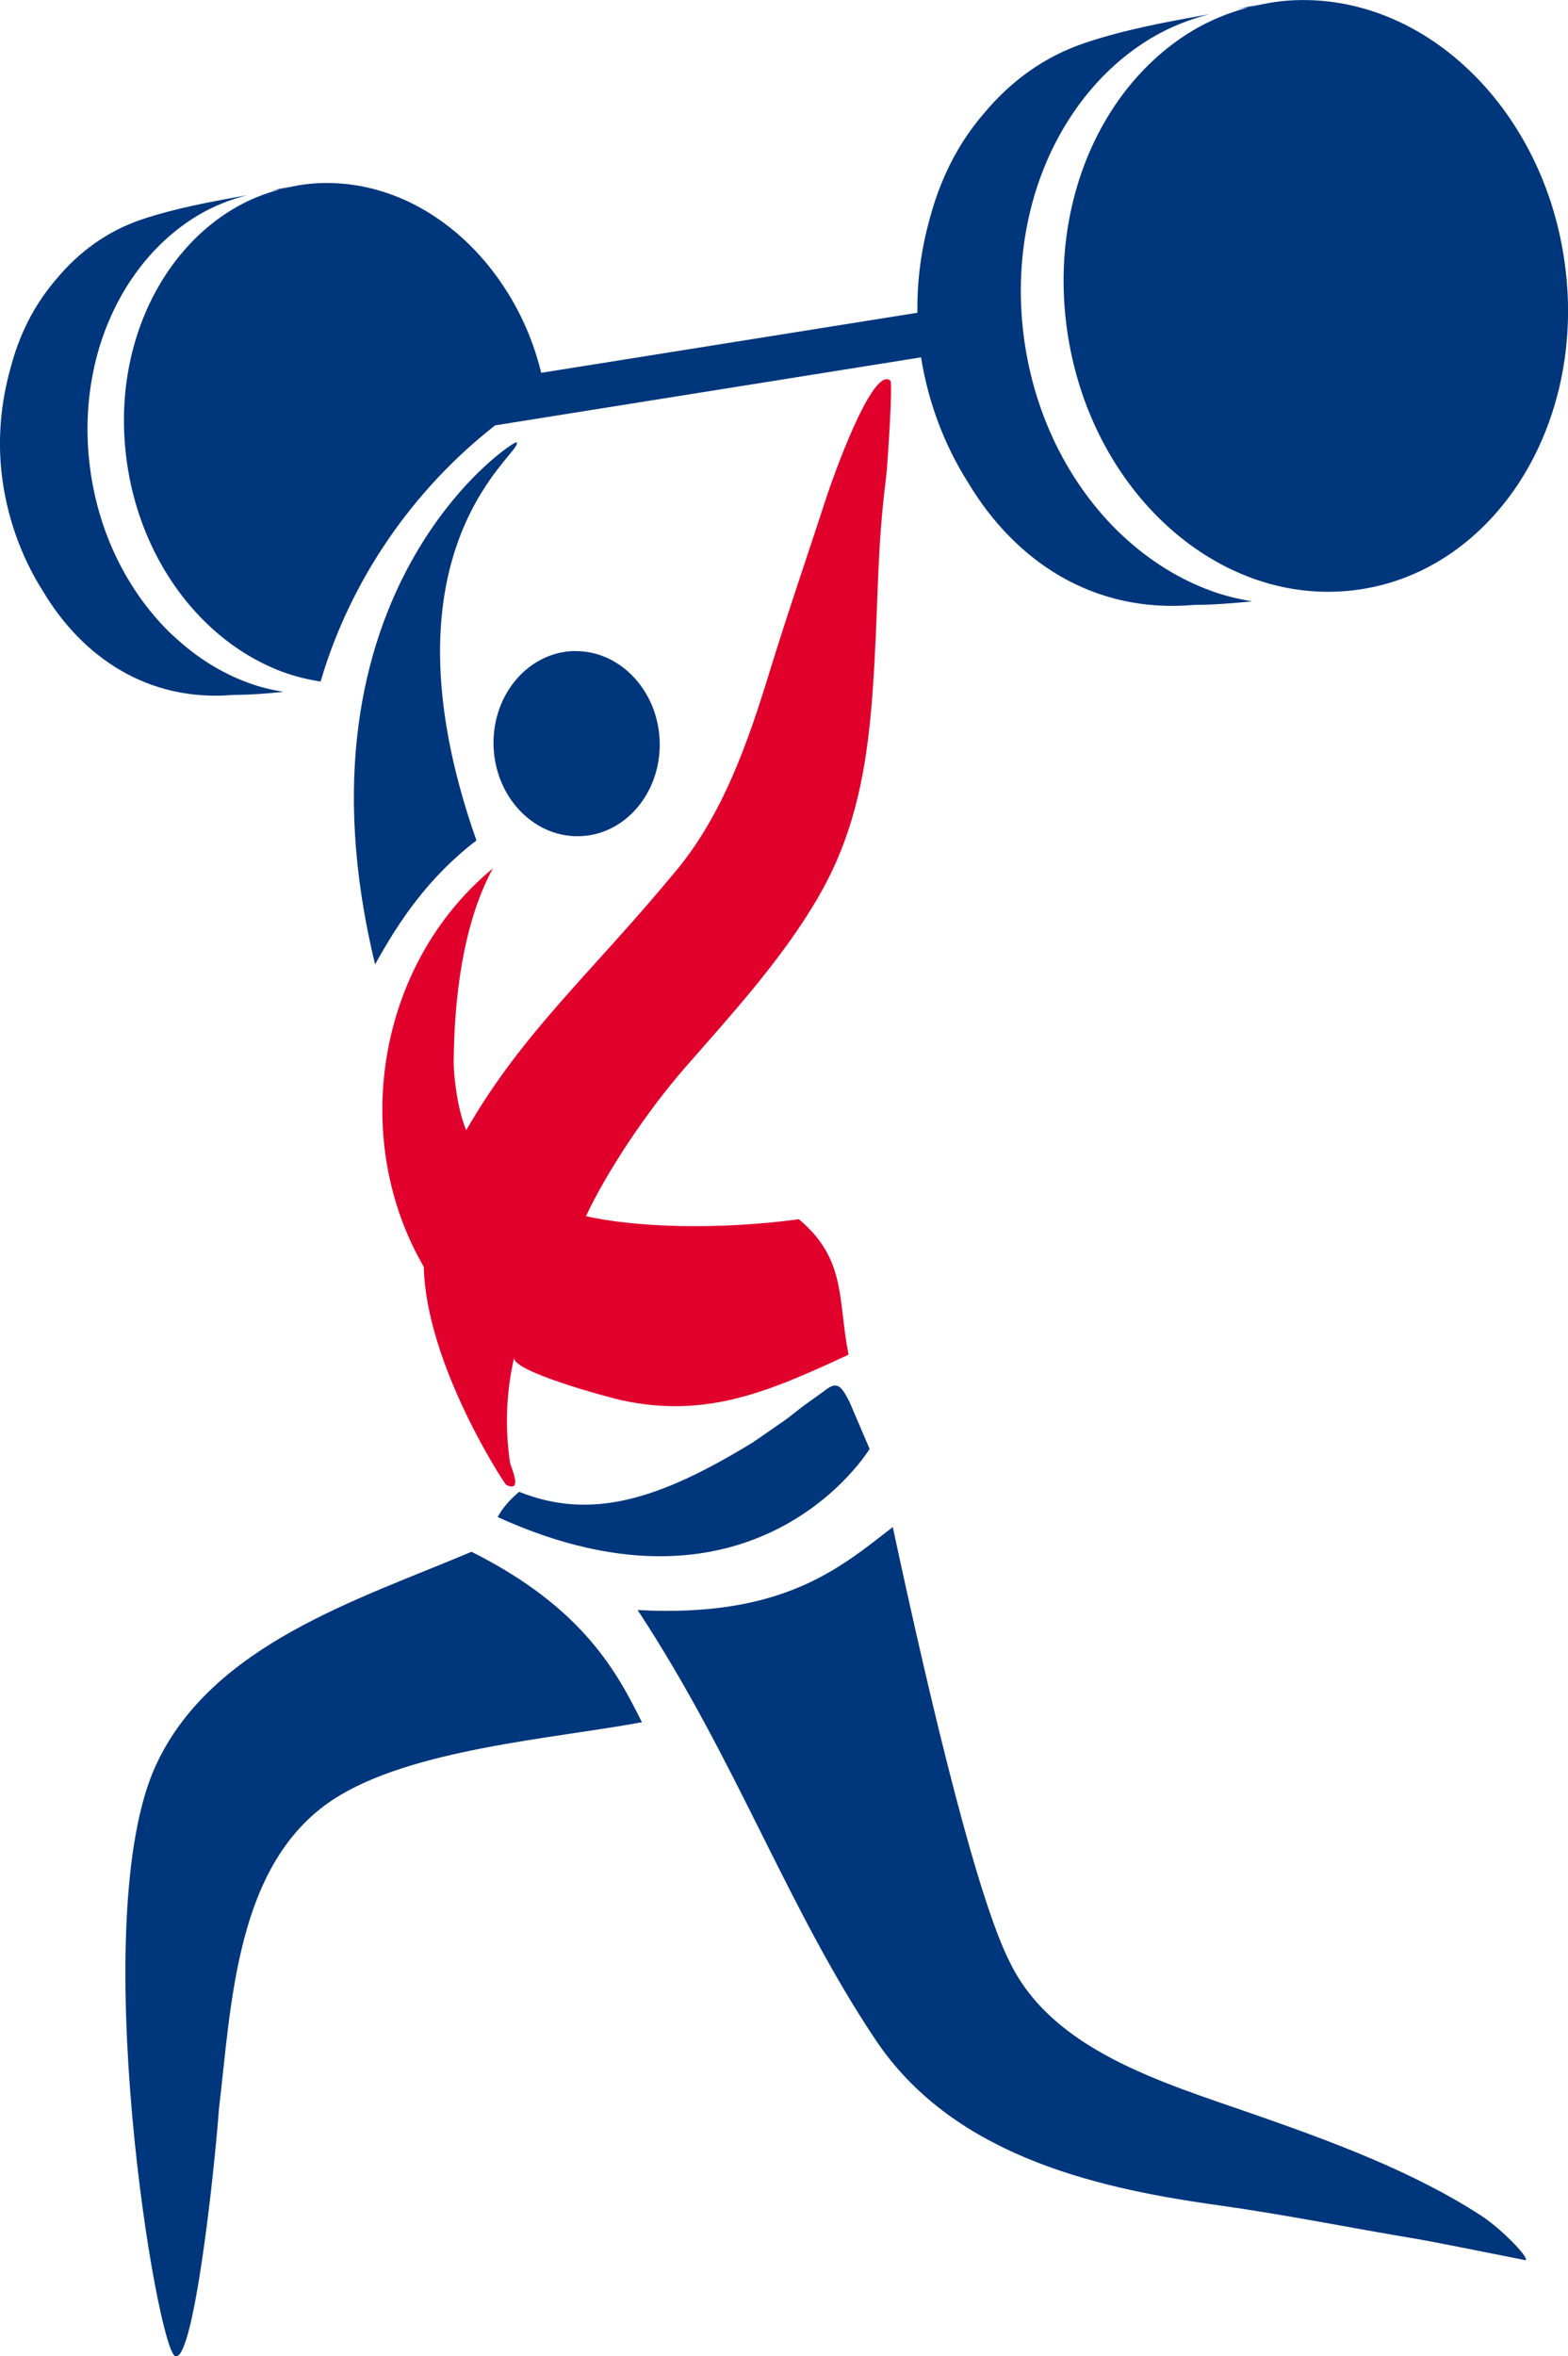
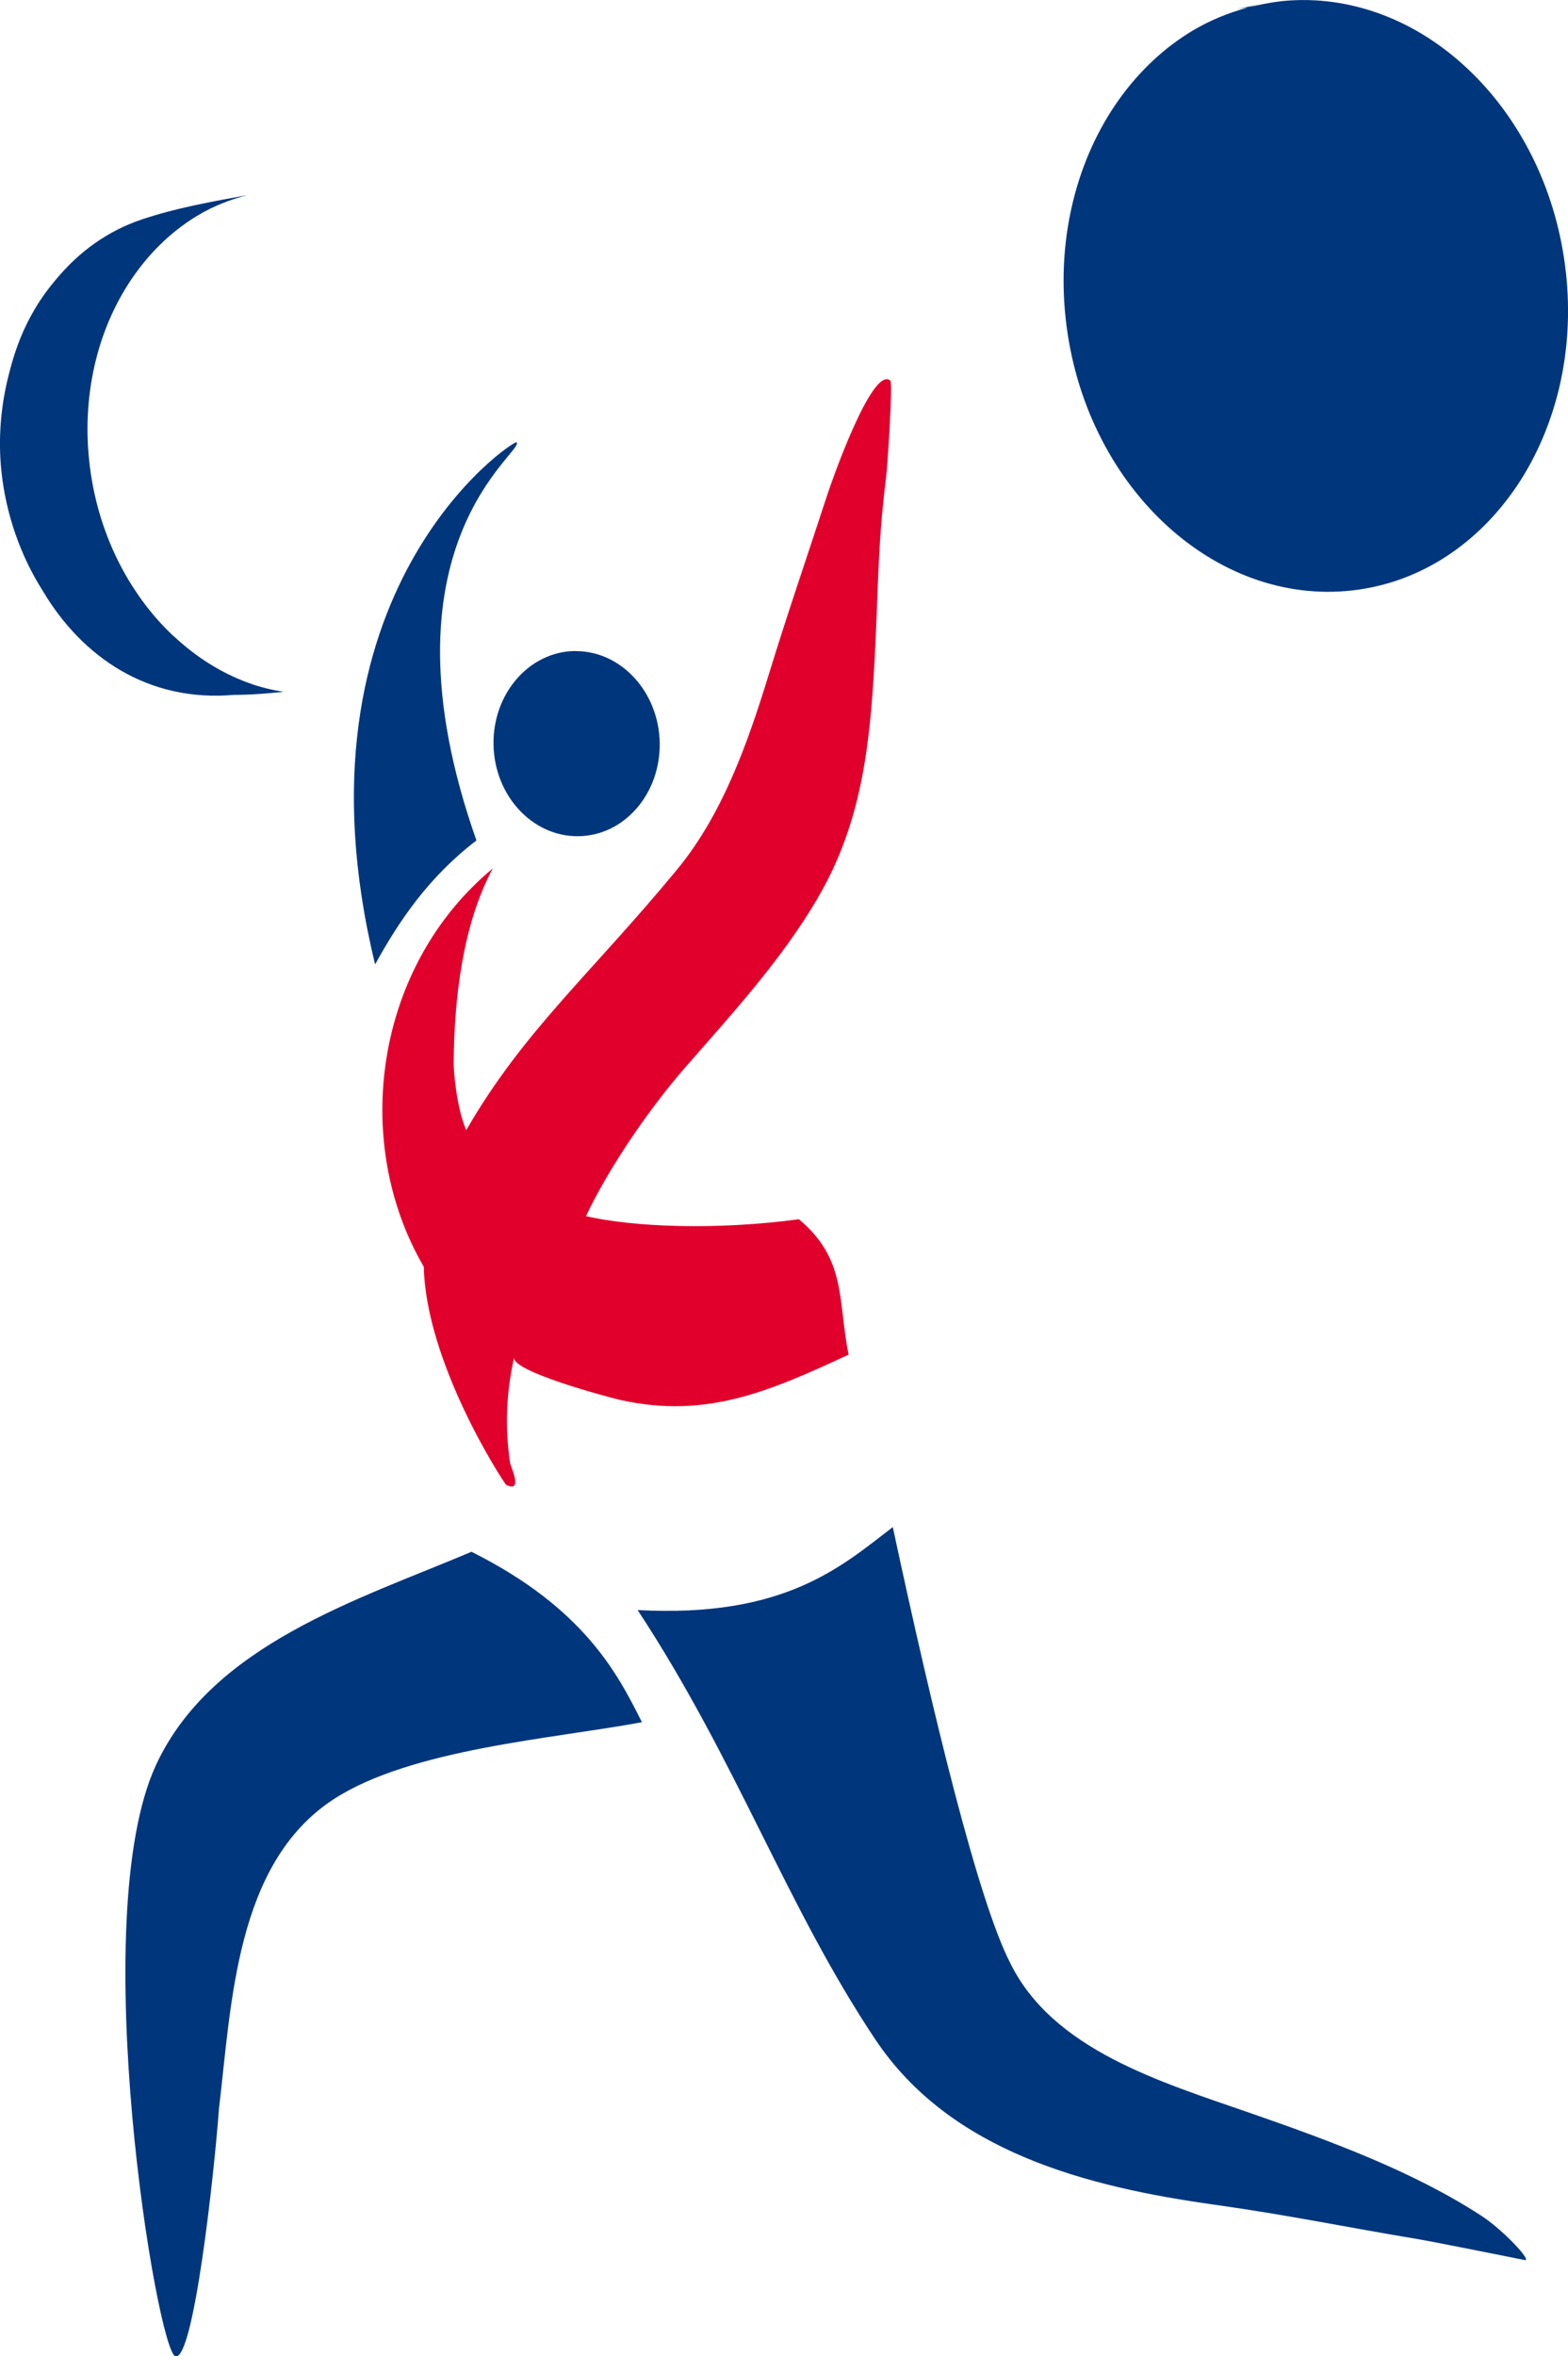
<svg xmlns="http://www.w3.org/2000/svg" id="Weightlifting" viewBox="0 0 175.19 263.24">
  <defs>
    <style>.cls-1,.cls-2{fill:#00367c;}.cls-2{fill-rule:evenodd;}.cls-3{fill:#e1002c;}</style>
  </defs>
  <path class="cls-2" d="M64.25,72.74c5.12-.05,9.36,4.55,9.46,10.25.04,2.76-.88,5.37-2.6,7.34-1.72,1.97-4.04,3.07-6.52,3.09-5.12.05-9.36-4.55-9.45-10.25s4-10.39,9.12-10.44Z" />
  <path class="cls-2" d="M53.23,93.89c-11.64-33.02,5.53-43.48,4.48-44.48-.3-.29-25.94,16.64-15.8,58.33,2.69-4.88,5.96-9.73,11.31-13.84Z" />
-   <path class="cls-1" d="M94.88,156.55c-.87-1.66-1.31-2.29-2.62-1.28-.34.26-1.97,1.41-2.31,1.66-.6.43-1.8,1.43-2.39,1.83-.53.35-3.03,2.12-3.56,2.45-10.31,6.29-17.91,8.69-26,5.45-.97.83-1.8,1.72-2.4,2.82,28.97,13.19,41.56-7.61,41.56-7.61l-2.27-5.31Z" />
  <path class="cls-2" d="M170.33,252.49c.96.19-2.42-3.39-4.82-4.95-7.54-4.9-16.54-8.25-25.74-11.45-10.03-3.49-22.13-7.05-26.91-16.81-3.57-6.95-8.6-27.63-13.11-48.68-5.76,4.43-12.12,10.16-28.51,9.27,11.07,16.82,16.61,33.07,26.55,47.96,8.41,12.62,23.76,16.49,37.88,18.47,8.22,1.15,14.74,2.52,22.93,3.88,1.38.23,7.54,1.47,11.73,2.3Z" />
  <path class="cls-2" d="M52.68,173.36c-12.65,5.36-28.99,10.34-35.24,23.8-7.94,17.09.12,65.57,2.16,66.08,2.04.51,4.34-20.45,4.86-27.61,1.41-11.78,1.85-27.47,12.81-34.62,8.66-5.64,24.55-6.76,34.45-8.61-2.65-5.28-6.36-12.7-19.04-19.04Z" />
-   <path class="cls-1" d="M125.37,59.8c-2.95-2.78-5.47-6.21-7.38-10.11-1.91-3.91-3.21-8.3-3.71-12.98-.5-4.68-.16-9.21.89-13.39,1.04-4.17,2.79-7.97,5.09-11.22,2.29-3.24,5.14-5.92,8.39-7.86,2.02-1.2,4.2-2.07,6.5-2.66-4.69.85-9.43,1.7-13.88,3.2-4.59,1.52-8.37,4.32-11.32,7.87-1.03,1.19-2.01,2.53-2.9,4.05-1.39,2.37-2.43,4.95-3.15,7.65-.02.07-.04.13-.06.2,0,.01,0,.02,0,.03-.94,3.37-1.39,6.89-1.34,10.36l-42.03,6.71c-.51-2.08-1.21-4.06-2.09-5.91-1.51-3.18-3.51-6-5.86-8.33-2.36-2.33-5.07-4.17-8-5.37-2.95-1.2-6.12-1.77-9.38-1.55-1.3.09-2.55.33-3.78.65.32-.09.63-.19.96-.26-.02,0-.03,0-.04,0,0,0,0,0,0,0-.69.15-1.38.28-2.08.42.35-.04.69-.11,1.04-.13-1.82.49-3.56,1.2-5.16,2.16-2.73,1.62-5.11,3.87-7.03,6.58-1.93,2.72-3.39,5.91-4.27,9.4-.88,3.5-1.16,7.29-.74,11.22.42,3.93,1.51,7.6,3.11,10.88,1.6,3.27,3.71,6.14,6.19,8.47,2.46,2.32,5.29,4.1,8.31,5.21,1.35.49,2.75.83,4.17,1.05,3.35-11.44,10.41-21.52,19.5-28.62l47.59-7.6c.78,4.95,2.57,9.77,5.26,14,5.18,8.66,13.86,14.65,25.21,13.66,2.16-.01,4.34-.18,6.52-.4-1.57-.26-3.12-.63-4.61-1.18-3.61-1.32-6.98-3.44-9.92-6.21Z" />
  <path class="cls-1" d="M174.96,30.48c-.49-4.46-1.7-8.65-3.49-12.41-1.79-3.76-4.15-7.1-6.93-9.84-2.79-2.76-5.99-4.93-9.46-6.34-3.48-1.42-7.23-2.09-11.09-1.83-1.55.11-3.05.4-4.51.78.39-.12.77-.24,1.18-.32-.02,0-.03,0-.05,0,0,0,0,0,0,0-.81.17-1.63.33-2.45.49.42-.05.82-.13,1.24-.16-2.15.58-4.21,1.42-6.11,2.55-3.22,1.92-6.04,4.58-8.31,7.78-2.28,3.22-4.01,6.99-5.04,11.11-1.04,4.14-1.38,8.62-.88,13.26.5,4.64,1.78,8.98,3.68,12.86,1.89,3.87,4.39,7.26,7.32,10.02,2.91,2.74,6.25,4.85,9.83,6.16,3.56,1.3,7.36,1.81,11.22,1.37,3.84-.44,7.38-1.77,10.5-3.81,3.1-2.02,5.78-4.74,7.93-7.95,2.13-3.2,3.73-6.91,4.68-10.93.94-4.01,1.23-8.34.74-12.8Z" />
  <path class="cls-1" d="M19.36,71.04c-2.5-2.35-4.63-5.25-6.25-8.55-1.62-3.31-2.72-7.02-3.14-10.98-.43-3.96-.13-7.79.75-11.32.88-3.52,2.36-6.74,4.31-9.49,1.94-2.74,4.35-5.01,7.1-6.65,1.71-1.02,3.56-1.75,5.5-2.25-3.96.72-7.98,1.44-11.74,2.7-3.88,1.29-7.08,3.65-9.58,6.66-.87,1.01-1.7,2.14-2.46,3.43-1.18,2-2.06,4.19-2.66,6.47-.02.06-.03.11-.05.17,0,.01,0,.02,0,.03-1.04,3.72-1.38,7.65-.98,11.42.5,4.72,2.1,9.38,4.66,13.4,4.38,7.33,11.72,12.39,21.32,11.55,1.83,0,3.67-.15,5.52-.34-1.33-.22-2.64-.53-3.9-1-3.06-1.11-5.9-2.91-8.39-5.26Z" />
  <path class="cls-3" d="M91.36,100.32c.08-.14.17-.28.25-.43,4.61-8.06,5.57-16.53,6.08-25.65.47-8.33.31-12.94,1.33-21.08.13-1.09.76-10.38.45-10.65-2.05-1.69-6.64,11.55-7.01,12.68-2.31,7.09-4.37,13.02-6.56,20.14-2.33,7.59-5.13,15.6-10.25,21.81-9.68,11.73-17.13,17.98-23.56,29.12-1.07-2.51-1.41-6.45-1.4-7.62.06-6.89.95-15.28,4.37-21.62-13.13,10.87-15.92,30.42-7.71,44.5.23,10.65,8.65,23.7,9.2,24.36,1.95.96.51-2.03.44-2.44-.61-4.14-.4-8.08.46-11.8-.36,1.56,10.57,4.47,11.94,4.78,9.55,2.09,16.54-.96,25.42-5.08-1.22-6.07-.19-10.64-5.55-15.13-9.24,1.24-18.33.89-23.79-.34,2.22-4.76,6.65-11.54,11.09-16.62,5.24-6,10.77-12.02,14.81-18.93Z" />
</svg>